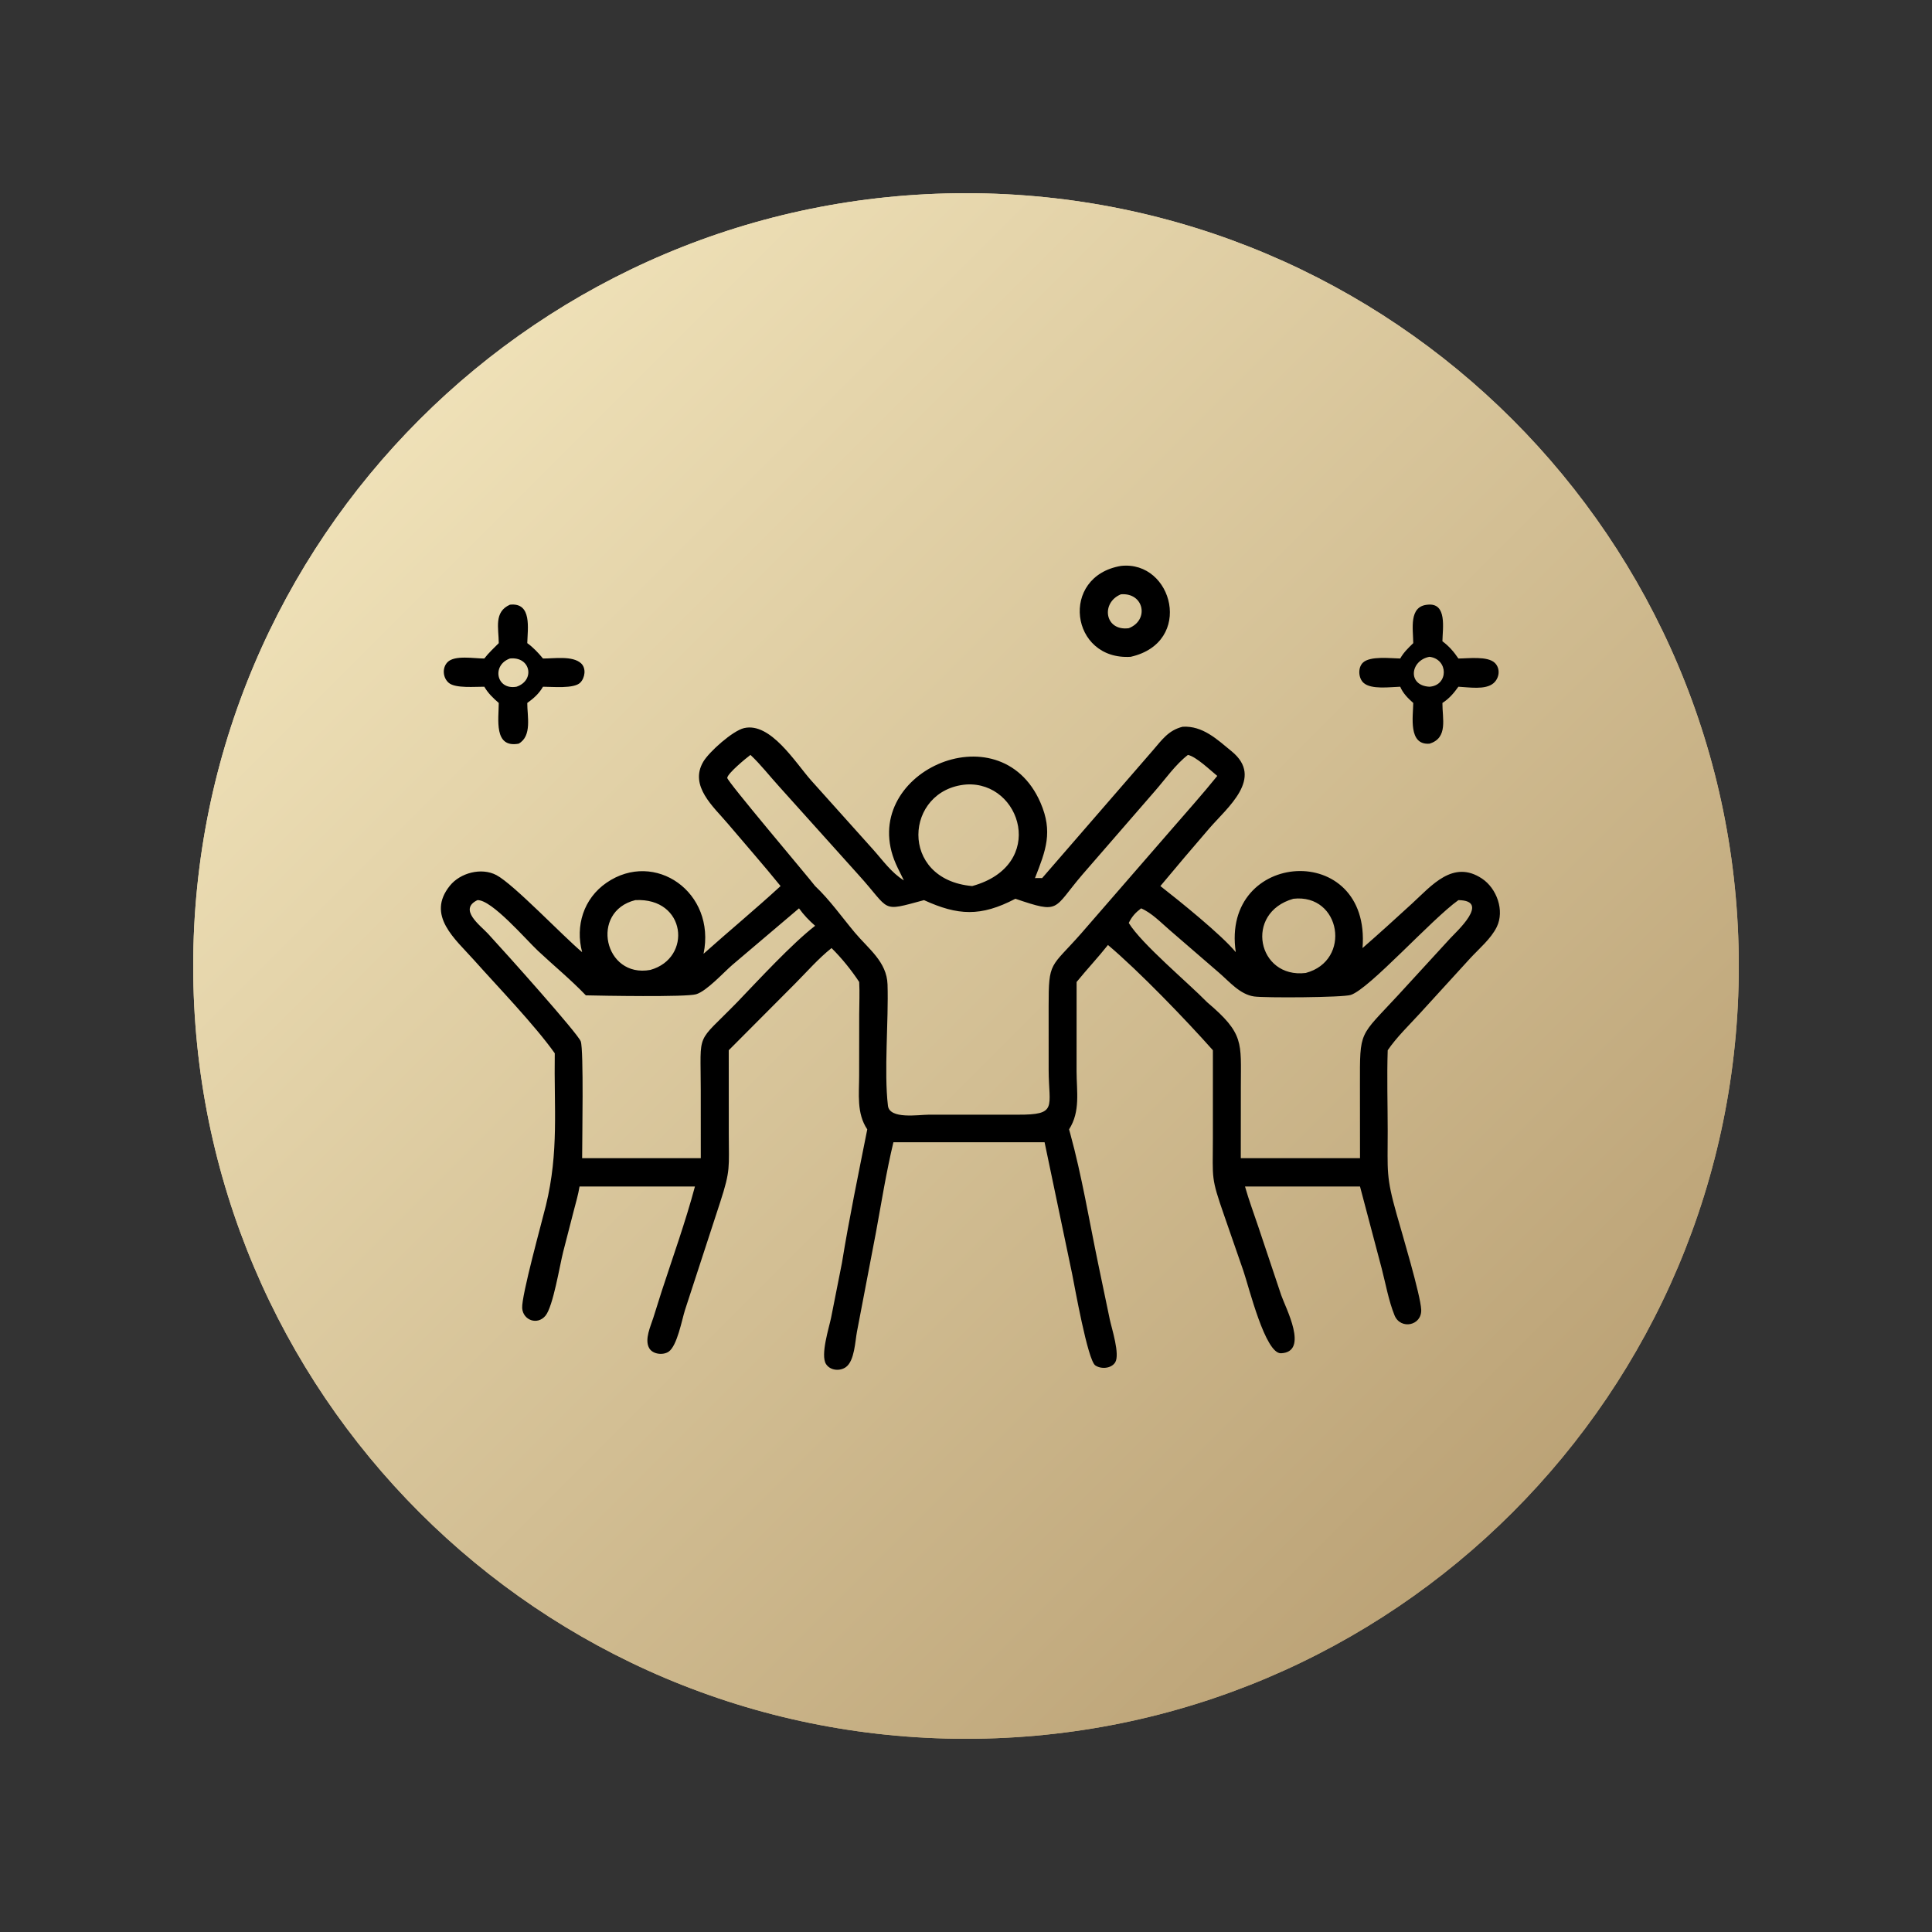
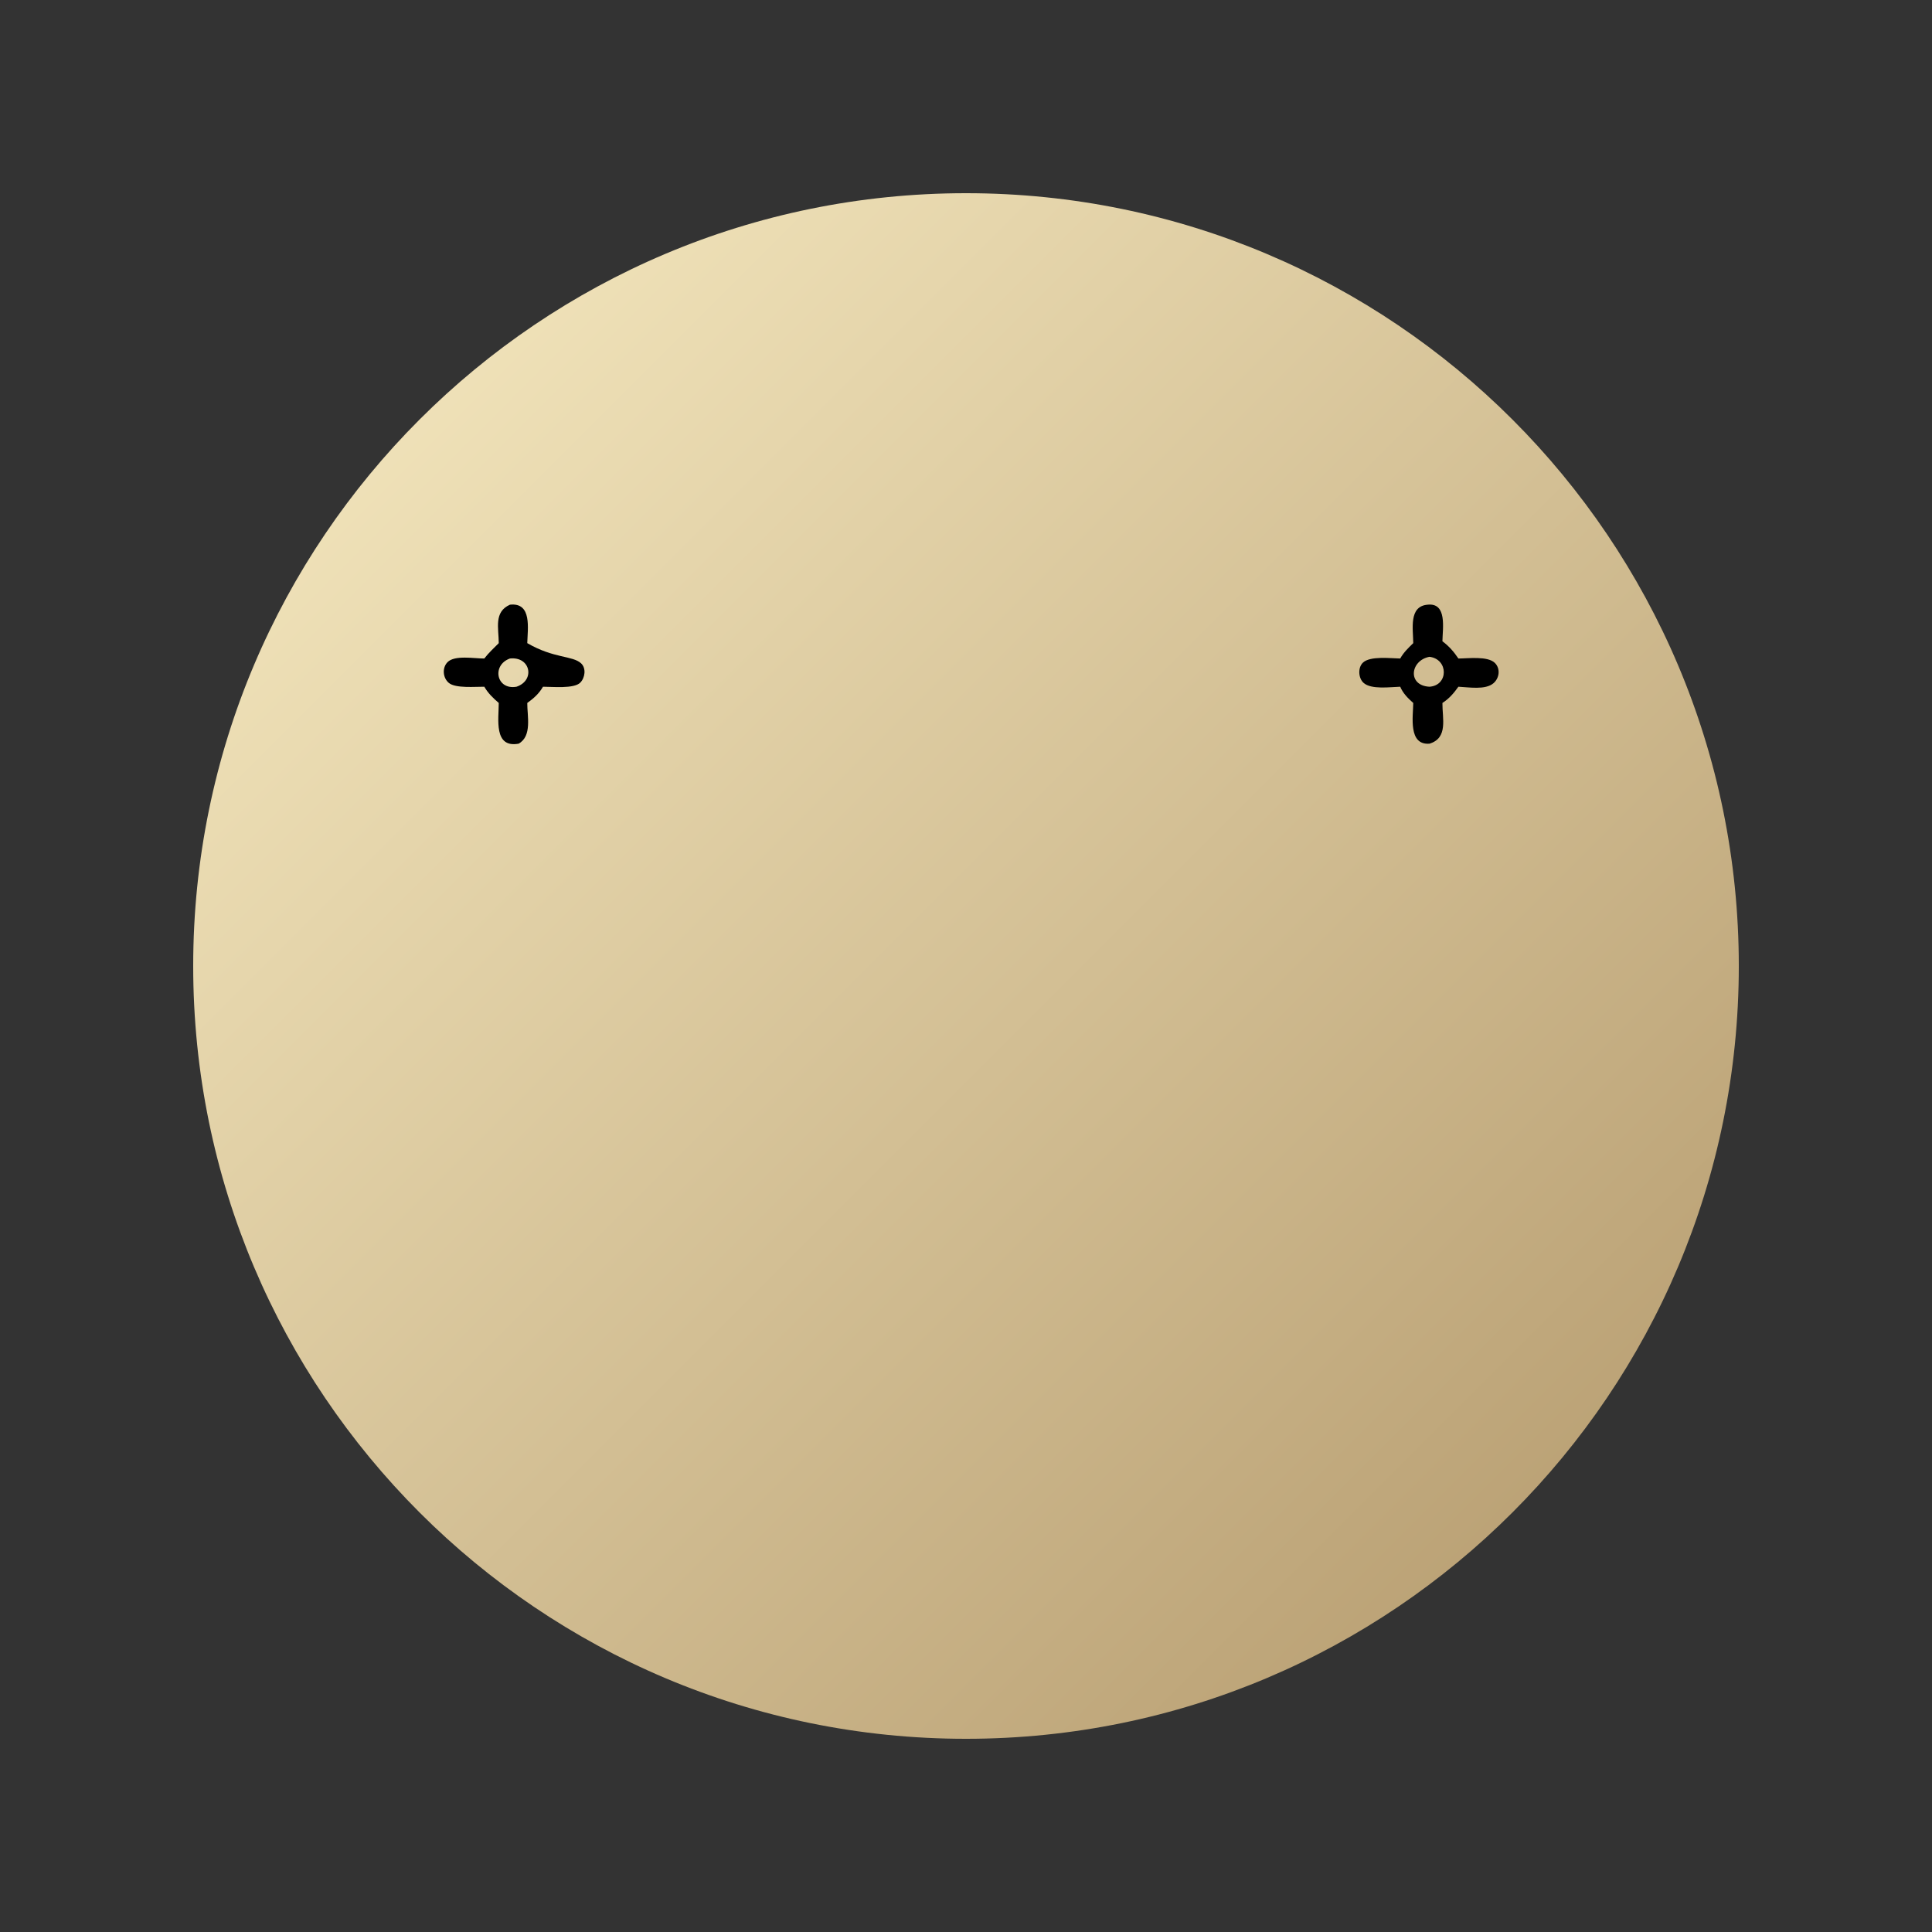
<svg xmlns="http://www.w3.org/2000/svg" width="500" viewBox="0 0 375 375" height="500" preserveAspectRatio="xMidYMid meet">
  <rect x="0" y="0" width="375" height="375" fill="#333333" stroke="none" />
  <defs>
    <clipPath id="e37ad8d084">
      <path d="M 37.5 37.5 L 337.5 37.5 L 337.5 337.5 L 37.5 337.5 Z M 37.5 37.5 " clip-rule="nonzero" />
    </clipPath>
    <clipPath id="8d11c403ba">
      <path d="M 187.5 37.5 C 104.656 37.5 37.5 104.656 37.5 187.5 C 37.5 270.344 104.656 337.5 187.5 337.5 C 270.344 337.5 337.5 270.344 337.5 187.5 C 337.5 104.656 270.344 37.5 187.5 37.5 Z M 187.5 37.5 " clip-rule="nonzero" />
    </clipPath>
    <linearGradient x1="-0" gradientTransform="matrix(1.172, 0, 0, 1.172, 37.5, 37.5)" y1="-0" x2="256" gradientUnits="userSpaceOnUse" y2="256" id="fba23c4813">
      <stop stop-opacity="1" stop-color="rgb(97.6%, 92.899%, 76.9%)" offset="0" />
      <stop stop-opacity="1" stop-color="rgb(97.488%, 92.766%, 76.759%)" offset="0.008" />
      <stop stop-opacity="1" stop-color="rgb(97.269%, 92.499%, 76.48%)" offset="0.016" />
      <stop stop-opacity="1" stop-color="rgb(97.047%, 92.233%, 76.201%)" offset="0.023" />
      <stop stop-opacity="1" stop-color="rgb(96.828%, 91.966%, 75.923%)" offset="0.031" />
      <stop stop-opacity="1" stop-color="rgb(96.608%, 91.699%, 75.644%)" offset="0.039" />
      <stop stop-opacity="1" stop-color="rgb(96.387%, 91.434%, 75.365%)" offset="0.047" />
      <stop stop-opacity="1" stop-color="rgb(96.167%, 91.167%, 75.085%)" offset="0.055" />
      <stop stop-opacity="1" stop-color="rgb(95.947%, 90.901%, 74.806%)" offset="0.062" />
      <stop stop-opacity="1" stop-color="rgb(95.726%, 90.634%, 74.529%)" offset="0.07" />
      <stop stop-opacity="1" stop-color="rgb(95.506%, 90.369%, 74.249%)" offset="0.078" />
      <stop stop-opacity="1" stop-color="rgb(95.285%, 90.102%, 73.97%)" offset="0.086" />
      <stop stop-opacity="1" stop-color="rgb(95.065%, 89.835%, 73.691%)" offset="0.094" />
      <stop stop-opacity="1" stop-color="rgb(94.846%, 89.569%, 73.412%)" offset="0.102" />
      <stop stop-opacity="1" stop-color="rgb(94.624%, 89.302%, 73.134%)" offset="0.109" />
      <stop stop-opacity="1" stop-color="rgb(94.405%, 89.037%, 72.855%)" offset="0.117" />
      <stop stop-opacity="1" stop-color="rgb(94.183%, 88.77%, 72.575%)" offset="0.125" />
      <stop stop-opacity="1" stop-color="rgb(93.964%, 88.503%, 72.296%)" offset="0.133" />
      <stop stop-opacity="1" stop-color="rgb(93.744%, 88.237%, 72.018%)" offset="0.141" />
      <stop stop-opacity="1" stop-color="rgb(93.523%, 87.97%, 71.739%)" offset="0.148" />
      <stop stop-opacity="1" stop-color="rgb(93.303%, 87.704%, 71.46%)" offset="0.156" />
      <stop stop-opacity="1" stop-color="rgb(93.083%, 87.437%, 71.181%)" offset="0.164" />
      <stop stop-opacity="1" stop-color="rgb(92.862%, 87.17%, 70.901%)" offset="0.172" />
      <stop stop-opacity="1" stop-color="rgb(92.642%, 86.905%, 70.624%)" offset="0.18" />
      <stop stop-opacity="1" stop-color="rgb(92.421%, 86.638%, 70.345%)" offset="0.188" />
      <stop stop-opacity="1" stop-color="rgb(92.201%, 86.372%, 70.065%)" offset="0.195" />
      <stop stop-opacity="1" stop-color="rgb(91.982%, 86.105%, 69.786%)" offset="0.203" />
      <stop stop-opacity="1" stop-color="rgb(91.76%, 85.838%, 69.508%)" offset="0.211" />
      <stop stop-opacity="1" stop-color="rgb(91.541%, 85.573%, 69.229%)" offset="0.219" />
      <stop stop-opacity="1" stop-color="rgb(91.321%, 85.306%, 68.95%)" offset="0.227" />
      <stop stop-opacity="1" stop-color="rgb(91.1%, 85.04%, 68.671%)" offset="0.234" />
      <stop stop-opacity="1" stop-color="rgb(90.88%, 84.773%, 68.391%)" offset="0.242" />
      <stop stop-opacity="1" stop-color="rgb(90.659%, 84.508%, 68.114%)" offset="0.25" />
      <stop stop-opacity="1" stop-color="rgb(90.439%, 84.241%, 67.834%)" offset="0.258" />
      <stop stop-opacity="1" stop-color="rgb(90.219%, 83.974%, 67.555%)" offset="0.266" />
      <stop stop-opacity="1" stop-color="rgb(89.998%, 83.708%, 67.276%)" offset="0.273" />
      <stop stop-opacity="1" stop-color="rgb(89.778%, 83.441%, 66.997%)" offset="0.281" />
      <stop stop-opacity="1" stop-color="rgb(89.557%, 83.176%, 66.719%)" offset="0.289" />
      <stop stop-opacity="1" stop-color="rgb(89.337%, 82.909%, 66.44%)" offset="0.297" />
      <stop stop-opacity="1" stop-color="rgb(89.117%, 82.642%, 66.161%)" offset="0.305" />
      <stop stop-opacity="1" stop-color="rgb(88.896%, 82.376%, 65.881%)" offset="0.312" />
      <stop stop-opacity="1" stop-color="rgb(88.676%, 82.109%, 65.604%)" offset="0.32" />
      <stop stop-opacity="1" stop-color="rgb(88.457%, 81.844%, 65.324%)" offset="0.328" />
      <stop stop-opacity="1" stop-color="rgb(88.235%, 81.577%, 65.045%)" offset="0.336" />
      <stop stop-opacity="1" stop-color="rgb(88.016%, 81.31%, 64.766%)" offset="0.344" />
      <stop stop-opacity="1" stop-color="rgb(87.794%, 81.044%, 64.487%)" offset="0.352" />
      <stop stop-opacity="1" stop-color="rgb(87.575%, 80.777%, 64.209%)" offset="0.359" />
      <stop stop-opacity="1" stop-color="rgb(87.355%, 80.511%, 63.93%)" offset="0.367" />
      <stop stop-opacity="1" stop-color="rgb(87.134%, 80.244%, 63.651%)" offset="0.375" />
      <stop stop-opacity="1" stop-color="rgb(86.914%, 79.977%, 63.371%)" offset="0.383" />
      <stop stop-opacity="1" stop-color="rgb(86.693%, 79.712%, 63.092%)" offset="0.391" />
      <stop stop-opacity="1" stop-color="rgb(86.473%, 79.445%, 62.814%)" offset="0.398" />
      <stop stop-opacity="1" stop-color="rgb(86.253%, 79.179%, 62.535%)" offset="0.406" />
      <stop stop-opacity="1" stop-color="rgb(86.032%, 78.912%, 62.256%)" offset="0.414" />
      <stop stop-opacity="1" stop-color="rgb(85.812%, 78.645%, 61.977%)" offset="0.422" />
      <stop stop-opacity="1" stop-color="rgb(85.593%, 78.38%, 61.699%)" offset="0.43" />
      <stop stop-opacity="1" stop-color="rgb(85.371%, 78.113%, 61.42%)" offset="0.438" />
      <stop stop-opacity="1" stop-color="rgb(85.152%, 77.847%, 61.14%)" offset="0.445" />
      <stop stop-opacity="1" stop-color="rgb(84.93%, 77.58%, 60.861%)" offset="0.453" />
      <stop stop-opacity="1" stop-color="rgb(84.711%, 77.315%, 60.582%)" offset="0.461" />
      <stop stop-opacity="1" stop-color="rgb(84.491%, 77.048%, 60.304%)" offset="0.469" />
      <stop stop-opacity="1" stop-color="rgb(84.27%, 76.781%, 60.025%)" offset="0.477" />
      <stop stop-opacity="1" stop-color="rgb(84.05%, 76.515%, 59.746%)" offset="0.484" />
      <stop stop-opacity="1" stop-color="rgb(83.829%, 76.248%, 59.467%)" offset="0.492" />
      <stop stop-opacity="1" stop-color="rgb(83.609%, 75.983%, 59.189%)" offset="0.5" />
      <stop stop-opacity="1" stop-color="rgb(83.389%, 75.716%, 58.91%)" offset="0.508" />
      <stop stop-opacity="1" stop-color="rgb(83.168%, 75.449%, 58.63%)" offset="0.516" />
      <stop stop-opacity="1" stop-color="rgb(82.948%, 75.183%, 58.351%)" offset="0.523" />
      <stop stop-opacity="1" stop-color="rgb(82.729%, 74.916%, 58.072%)" offset="0.531" />
      <stop stop-opacity="1" stop-color="rgb(82.507%, 74.651%, 57.794%)" offset="0.539" />
      <stop stop-opacity="1" stop-color="rgb(82.288%, 74.384%, 57.515%)" offset="0.547" />
      <stop stop-opacity="1" stop-color="rgb(82.066%, 74.117%, 57.236%)" offset="0.555" />
      <stop stop-opacity="1" stop-color="rgb(81.847%, 73.851%, 56.956%)" offset="0.562" />
      <stop stop-opacity="1" stop-color="rgb(81.627%, 73.584%, 56.677%)" offset="0.57" />
      <stop stop-opacity="1" stop-color="rgb(81.406%, 73.318%, 56.4%)" offset="0.578" />
      <stop stop-opacity="1" stop-color="rgb(81.186%, 73.051%, 56.12%)" offset="0.586" />
      <stop stop-opacity="1" stop-color="rgb(80.965%, 72.784%, 55.841%)" offset="0.594" />
      <stop stop-opacity="1" stop-color="rgb(80.745%, 72.519%, 55.562%)" offset="0.602" />
      <stop stop-opacity="1" stop-color="rgb(80.525%, 72.252%, 55.284%)" offset="0.609" />
      <stop stop-opacity="1" stop-color="rgb(80.304%, 71.986%, 55.005%)" offset="0.617" />
      <stop stop-opacity="1" stop-color="rgb(80.084%, 71.719%, 54.726%)" offset="0.625" />
      <stop stop-opacity="1" stop-color="rgb(79.865%, 71.452%, 54.446%)" offset="0.633" />
      <stop stop-opacity="1" stop-color="rgb(79.643%, 71.187%, 54.167%)" offset="0.641" />
      <stop stop-opacity="1" stop-color="rgb(79.424%, 70.92%, 53.889%)" offset="0.648" />
      <stop stop-opacity="1" stop-color="rgb(79.202%, 70.654%, 53.61%)" offset="0.656" />
      <stop stop-opacity="1" stop-color="rgb(78.983%, 70.387%, 53.331%)" offset="0.664" />
      <stop stop-opacity="1" stop-color="rgb(78.763%, 70.122%, 53.052%)" offset="0.672" />
      <stop stop-opacity="1" stop-color="rgb(78.542%, 69.855%, 52.773%)" offset="0.68" />
      <stop stop-opacity="1" stop-color="rgb(78.322%, 69.588%, 52.495%)" offset="0.688" />
      <stop stop-opacity="1" stop-color="rgb(78.101%, 69.322%, 52.216%)" offset="0.695" />
      <stop stop-opacity="1" stop-color="rgb(77.881%, 69.055%, 51.936%)" offset="0.703" />
      <stop stop-opacity="1" stop-color="rgb(77.661%, 68.79%, 51.657%)" offset="0.711" />
      <stop stop-opacity="1" stop-color="rgb(77.44%, 68.523%, 51.379%)" offset="0.719" />
      <stop stop-opacity="1" stop-color="rgb(77.22%, 68.256%, 51.1%)" offset="0.727" />
      <stop stop-opacity="1" stop-color="rgb(77%, 67.99%, 50.821%)" offset="0.734" />
      <stop stop-opacity="1" stop-color="rgb(76.779%, 67.723%, 50.542%)" offset="0.742" />
      <stop stop-opacity="1" stop-color="rgb(76.559%, 67.458%, 50.262%)" offset="0.75" />
      <stop stop-opacity="1" stop-color="rgb(76.338%, 67.191%, 49.985%)" offset="0.758" />
      <stop stop-opacity="1" stop-color="rgb(76.118%, 66.924%, 49.706%)" offset="0.766" />
      <stop stop-opacity="1" stop-color="rgb(75.899%, 66.658%, 49.426%)" offset="0.773" />
      <stop stop-opacity="1" stop-color="rgb(75.677%, 66.391%, 49.147%)" offset="0.781" />
      <stop stop-opacity="1" stop-color="rgb(75.458%, 66.125%, 48.869%)" offset="0.789" />
      <stop stop-opacity="1" stop-color="rgb(75.237%, 65.858%, 48.59%)" offset="0.797" />
      <stop stop-opacity="1" stop-color="rgb(75.017%, 65.591%, 48.311%)" offset="0.805" />
      <stop stop-opacity="1" stop-color="rgb(74.797%, 65.326%, 48.032%)" offset="0.812" />
      <stop stop-opacity="1" stop-color="rgb(74.576%, 65.059%, 47.752%)" offset="0.82" />
      <stop stop-opacity="1" stop-color="rgb(74.356%, 64.793%, 47.475%)" offset="0.828" />
      <stop stop-opacity="1" stop-color="rgb(74.136%, 64.526%, 47.195%)" offset="0.836" />
      <stop stop-opacity="1" stop-color="rgb(73.915%, 64.261%, 46.916%)" offset="0.844" />
      <stop stop-opacity="1" stop-color="rgb(73.695%, 63.994%, 46.637%)" offset="0.852" />
      <stop stop-opacity="1" stop-color="rgb(73.474%, 63.727%, 46.358%)" offset="0.859" />
      <stop stop-opacity="1" stop-color="rgb(73.254%, 63.461%, 46.08%)" offset="0.867" />
      <stop stop-opacity="1" stop-color="rgb(73.035%, 63.194%, 45.801%)" offset="0.875" />
      <stop stop-opacity="1" stop-color="rgb(72.813%, 62.929%, 45.522%)" offset="0.883" />
      <stop stop-opacity="1" stop-color="rgb(72.594%, 62.662%, 45.242%)" offset="0.891" />
      <stop stop-opacity="1" stop-color="rgb(72.372%, 62.395%, 44.965%)" offset="0.898" />
      <stop stop-opacity="1" stop-color="rgb(72.153%, 62.129%, 44.685%)" offset="0.906" />
      <stop stop-opacity="1" stop-color="rgb(71.933%, 61.862%, 44.406%)" offset="0.914" />
      <stop stop-opacity="1" stop-color="rgb(71.712%, 61.597%, 44.127%)" offset="0.922" />
      <stop stop-opacity="1" stop-color="rgb(71.492%, 61.33%, 43.848%)" offset="0.93" />
      <stop stop-opacity="1" stop-color="rgb(71.272%, 61.063%, 43.57%)" offset="0.938" />
      <stop stop-opacity="1" stop-color="rgb(71.051%, 60.797%, 43.291%)" offset="0.945" />
      <stop stop-opacity="1" stop-color="rgb(70.831%, 60.53%, 43.011%)" offset="0.953" />
      <stop stop-opacity="1" stop-color="rgb(70.61%, 60.265%, 42.732%)" offset="0.961" />
      <stop stop-opacity="1" stop-color="rgb(70.39%, 59.998%, 42.453%)" offset="0.969" />
      <stop stop-opacity="1" stop-color="rgb(70.171%, 59.731%, 42.175%)" offset="0.977" />
      <stop stop-opacity="1" stop-color="rgb(69.949%, 59.465%, 41.896%)" offset="0.984" />
      <stop stop-opacity="1" stop-color="rgb(69.73%, 59.198%, 41.617%)" offset="0.992" />
      <stop stop-opacity="1" stop-color="rgb(69.508%, 58.932%, 41.338%)" offset="1" />
    </linearGradient>
    <linearGradient x1="-0" gradientTransform="matrix(6.25, 0, 0, 6.25, 0, 0)" y1="-0" x2="64" gradientUnits="userSpaceOnUse" y2="64" id="0e5a384309">
      <stop stop-opacity="1" stop-color="rgb(97.6%, 92.899%, 76.9%)" offset="0" />
      <stop stop-opacity="1" stop-color="rgb(97.488%, 92.766%, 76.759%)" offset="0.008" />
      <stop stop-opacity="1" stop-color="rgb(97.269%, 92.499%, 76.48%)" offset="0.016" />
      <stop stop-opacity="1" stop-color="rgb(97.047%, 92.233%, 76.201%)" offset="0.023" />
      <stop stop-opacity="1" stop-color="rgb(96.828%, 91.966%, 75.923%)" offset="0.031" />
      <stop stop-opacity="1" stop-color="rgb(96.608%, 91.699%, 75.644%)" offset="0.039" />
      <stop stop-opacity="1" stop-color="rgb(96.387%, 91.434%, 75.365%)" offset="0.047" />
      <stop stop-opacity="1" stop-color="rgb(96.167%, 91.167%, 75.085%)" offset="0.055" />
      <stop stop-opacity="1" stop-color="rgb(95.947%, 90.901%, 74.806%)" offset="0.062" />
      <stop stop-opacity="1" stop-color="rgb(95.726%, 90.634%, 74.529%)" offset="0.07" />
      <stop stop-opacity="1" stop-color="rgb(95.506%, 90.369%, 74.249%)" offset="0.078" />
      <stop stop-opacity="1" stop-color="rgb(95.285%, 90.102%, 73.97%)" offset="0.086" />
      <stop stop-opacity="1" stop-color="rgb(95.065%, 89.835%, 73.691%)" offset="0.094" />
      <stop stop-opacity="1" stop-color="rgb(94.846%, 89.569%, 73.412%)" offset="0.102" />
      <stop stop-opacity="1" stop-color="rgb(94.624%, 89.302%, 73.134%)" offset="0.109" />
      <stop stop-opacity="1" stop-color="rgb(94.405%, 89.037%, 72.855%)" offset="0.117" />
      <stop stop-opacity="1" stop-color="rgb(94.183%, 88.77%, 72.575%)" offset="0.125" />
      <stop stop-opacity="1" stop-color="rgb(93.964%, 88.503%, 72.296%)" offset="0.133" />
      <stop stop-opacity="1" stop-color="rgb(93.744%, 88.237%, 72.018%)" offset="0.141" />
      <stop stop-opacity="1" stop-color="rgb(93.523%, 87.97%, 71.739%)" offset="0.148" />
      <stop stop-opacity="1" stop-color="rgb(93.303%, 87.704%, 71.46%)" offset="0.156" />
      <stop stop-opacity="1" stop-color="rgb(93.083%, 87.437%, 71.181%)" offset="0.164" />
      <stop stop-opacity="1" stop-color="rgb(92.862%, 87.17%, 70.901%)" offset="0.172" />
      <stop stop-opacity="1" stop-color="rgb(92.642%, 86.905%, 70.624%)" offset="0.18" />
      <stop stop-opacity="1" stop-color="rgb(92.421%, 86.638%, 70.345%)" offset="0.188" />
      <stop stop-opacity="1" stop-color="rgb(92.201%, 86.372%, 70.065%)" offset="0.195" />
      <stop stop-opacity="1" stop-color="rgb(91.982%, 86.105%, 69.786%)" offset="0.203" />
      <stop stop-opacity="1" stop-color="rgb(91.76%, 85.838%, 69.508%)" offset="0.211" />
      <stop stop-opacity="1" stop-color="rgb(91.541%, 85.573%, 69.229%)" offset="0.219" />
      <stop stop-opacity="1" stop-color="rgb(91.321%, 85.306%, 68.95%)" offset="0.227" />
      <stop stop-opacity="1" stop-color="rgb(91.1%, 85.04%, 68.671%)" offset="0.234" />
      <stop stop-opacity="1" stop-color="rgb(90.88%, 84.773%, 68.391%)" offset="0.242" />
      <stop stop-opacity="1" stop-color="rgb(90.659%, 84.508%, 68.114%)" offset="0.25" />
      <stop stop-opacity="1" stop-color="rgb(90.439%, 84.241%, 67.834%)" offset="0.258" />
      <stop stop-opacity="1" stop-color="rgb(90.219%, 83.974%, 67.555%)" offset="0.266" />
      <stop stop-opacity="1" stop-color="rgb(89.998%, 83.708%, 67.276%)" offset="0.273" />
      <stop stop-opacity="1" stop-color="rgb(89.778%, 83.441%, 66.997%)" offset="0.281" />
      <stop stop-opacity="1" stop-color="rgb(89.557%, 83.176%, 66.719%)" offset="0.289" />
      <stop stop-opacity="1" stop-color="rgb(89.337%, 82.909%, 66.44%)" offset="0.297" />
      <stop stop-opacity="1" stop-color="rgb(89.117%, 82.642%, 66.161%)" offset="0.305" />
      <stop stop-opacity="1" stop-color="rgb(88.896%, 82.376%, 65.881%)" offset="0.312" />
      <stop stop-opacity="1" stop-color="rgb(88.676%, 82.109%, 65.604%)" offset="0.32" />
      <stop stop-opacity="1" stop-color="rgb(88.457%, 81.844%, 65.324%)" offset="0.328" />
      <stop stop-opacity="1" stop-color="rgb(88.235%, 81.577%, 65.045%)" offset="0.336" />
      <stop stop-opacity="1" stop-color="rgb(88.016%, 81.31%, 64.766%)" offset="0.344" />
      <stop stop-opacity="1" stop-color="rgb(87.794%, 81.044%, 64.487%)" offset="0.352" />
      <stop stop-opacity="1" stop-color="rgb(87.575%, 80.777%, 64.209%)" offset="0.359" />
      <stop stop-opacity="1" stop-color="rgb(87.355%, 80.511%, 63.93%)" offset="0.367" />
      <stop stop-opacity="1" stop-color="rgb(87.134%, 80.244%, 63.651%)" offset="0.375" />
      <stop stop-opacity="1" stop-color="rgb(86.914%, 79.977%, 63.371%)" offset="0.383" />
      <stop stop-opacity="1" stop-color="rgb(86.693%, 79.712%, 63.092%)" offset="0.391" />
      <stop stop-opacity="1" stop-color="rgb(86.473%, 79.445%, 62.814%)" offset="0.398" />
      <stop stop-opacity="1" stop-color="rgb(86.253%, 79.179%, 62.535%)" offset="0.406" />
      <stop stop-opacity="1" stop-color="rgb(86.032%, 78.912%, 62.256%)" offset="0.414" />
      <stop stop-opacity="1" stop-color="rgb(85.812%, 78.645%, 61.977%)" offset="0.422" />
      <stop stop-opacity="1" stop-color="rgb(85.593%, 78.38%, 61.699%)" offset="0.43" />
      <stop stop-opacity="1" stop-color="rgb(85.371%, 78.113%, 61.42%)" offset="0.438" />
      <stop stop-opacity="1" stop-color="rgb(85.152%, 77.847%, 61.14%)" offset="0.445" />
      <stop stop-opacity="1" stop-color="rgb(84.93%, 77.58%, 60.861%)" offset="0.453" />
      <stop stop-opacity="1" stop-color="rgb(84.711%, 77.315%, 60.582%)" offset="0.461" />
      <stop stop-opacity="1" stop-color="rgb(84.491%, 77.048%, 60.304%)" offset="0.469" />
      <stop stop-opacity="1" stop-color="rgb(84.27%, 76.781%, 60.025%)" offset="0.477" />
      <stop stop-opacity="1" stop-color="rgb(84.05%, 76.515%, 59.746%)" offset="0.484" />
      <stop stop-opacity="1" stop-color="rgb(83.829%, 76.248%, 59.467%)" offset="0.492" />
      <stop stop-opacity="1" stop-color="rgb(83.609%, 75.983%, 59.189%)" offset="0.5" />
      <stop stop-opacity="1" stop-color="rgb(83.389%, 75.716%, 58.91%)" offset="0.508" />
      <stop stop-opacity="1" stop-color="rgb(83.168%, 75.449%, 58.63%)" offset="0.516" />
      <stop stop-opacity="1" stop-color="rgb(82.948%, 75.183%, 58.351%)" offset="0.523" />
      <stop stop-opacity="1" stop-color="rgb(82.729%, 74.916%, 58.072%)" offset="0.531" />
      <stop stop-opacity="1" stop-color="rgb(82.507%, 74.651%, 57.794%)" offset="0.539" />
      <stop stop-opacity="1" stop-color="rgb(82.288%, 74.384%, 57.515%)" offset="0.547" />
      <stop stop-opacity="1" stop-color="rgb(82.066%, 74.117%, 57.236%)" offset="0.555" />
      <stop stop-opacity="1" stop-color="rgb(81.847%, 73.851%, 56.956%)" offset="0.562" />
      <stop stop-opacity="1" stop-color="rgb(81.627%, 73.584%, 56.677%)" offset="0.57" />
      <stop stop-opacity="1" stop-color="rgb(81.406%, 73.318%, 56.4%)" offset="0.578" />
      <stop stop-opacity="1" stop-color="rgb(81.186%, 73.051%, 56.12%)" offset="0.586" />
      <stop stop-opacity="1" stop-color="rgb(80.965%, 72.784%, 55.841%)" offset="0.594" />
      <stop stop-opacity="1" stop-color="rgb(80.745%, 72.519%, 55.562%)" offset="0.602" />
      <stop stop-opacity="1" stop-color="rgb(80.525%, 72.252%, 55.284%)" offset="0.609" />
      <stop stop-opacity="1" stop-color="rgb(80.304%, 71.986%, 55.005%)" offset="0.617" />
      <stop stop-opacity="1" stop-color="rgb(80.084%, 71.719%, 54.726%)" offset="0.625" />
      <stop stop-opacity="1" stop-color="rgb(79.865%, 71.452%, 54.446%)" offset="0.633" />
      <stop stop-opacity="1" stop-color="rgb(79.643%, 71.187%, 54.167%)" offset="0.641" />
      <stop stop-opacity="1" stop-color="rgb(79.424%, 70.92%, 53.889%)" offset="0.648" />
      <stop stop-opacity="1" stop-color="rgb(79.202%, 70.654%, 53.61%)" offset="0.656" />
      <stop stop-opacity="1" stop-color="rgb(78.983%, 70.387%, 53.331%)" offset="0.664" />
      <stop stop-opacity="1" stop-color="rgb(78.763%, 70.122%, 53.052%)" offset="0.672" />
      <stop stop-opacity="1" stop-color="rgb(78.542%, 69.855%, 52.773%)" offset="0.68" />
      <stop stop-opacity="1" stop-color="rgb(78.322%, 69.588%, 52.495%)" offset="0.688" />
      <stop stop-opacity="1" stop-color="rgb(78.101%, 69.322%, 52.216%)" offset="0.695" />
      <stop stop-opacity="1" stop-color="rgb(77.881%, 69.055%, 51.936%)" offset="0.703" />
      <stop stop-opacity="1" stop-color="rgb(77.661%, 68.79%, 51.657%)" offset="0.711" />
      <stop stop-opacity="1" stop-color="rgb(77.44%, 68.523%, 51.379%)" offset="0.719" />
      <stop stop-opacity="1" stop-color="rgb(77.22%, 68.256%, 51.1%)" offset="0.727" />
      <stop stop-opacity="1" stop-color="rgb(77%, 67.99%, 50.821%)" offset="0.734" />
      <stop stop-opacity="1" stop-color="rgb(76.779%, 67.723%, 50.542%)" offset="0.742" />
      <stop stop-opacity="1" stop-color="rgb(76.559%, 67.458%, 50.262%)" offset="0.75" />
      <stop stop-opacity="1" stop-color="rgb(76.338%, 67.191%, 49.985%)" offset="0.758" />
      <stop stop-opacity="1" stop-color="rgb(76.118%, 66.924%, 49.706%)" offset="0.766" />
      <stop stop-opacity="1" stop-color="rgb(75.899%, 66.658%, 49.426%)" offset="0.773" />
      <stop stop-opacity="1" stop-color="rgb(75.677%, 66.391%, 49.147%)" offset="0.781" />
      <stop stop-opacity="1" stop-color="rgb(75.458%, 66.125%, 48.869%)" offset="0.789" />
      <stop stop-opacity="1" stop-color="rgb(75.237%, 65.858%, 48.59%)" offset="0.797" />
      <stop stop-opacity="1" stop-color="rgb(75.017%, 65.591%, 48.311%)" offset="0.805" />
      <stop stop-opacity="1" stop-color="rgb(74.797%, 65.326%, 48.032%)" offset="0.812" />
      <stop stop-opacity="1" stop-color="rgb(74.576%, 65.059%, 47.752%)" offset="0.82" />
      <stop stop-opacity="1" stop-color="rgb(74.356%, 64.793%, 47.475%)" offset="0.828" />
      <stop stop-opacity="1" stop-color="rgb(74.136%, 64.526%, 47.195%)" offset="0.836" />
      <stop stop-opacity="1" stop-color="rgb(73.915%, 64.261%, 46.916%)" offset="0.844" />
      <stop stop-opacity="1" stop-color="rgb(73.695%, 63.994%, 46.637%)" offset="0.852" />
      <stop stop-opacity="1" stop-color="rgb(73.474%, 63.727%, 46.358%)" offset="0.859" />
      <stop stop-opacity="1" stop-color="rgb(73.254%, 63.461%, 46.08%)" offset="0.867" />
      <stop stop-opacity="1" stop-color="rgb(73.035%, 63.194%, 45.801%)" offset="0.875" />
      <stop stop-opacity="1" stop-color="rgb(72.813%, 62.929%, 45.522%)" offset="0.883" />
      <stop stop-opacity="1" stop-color="rgb(72.594%, 62.662%, 45.242%)" offset="0.891" />
      <stop stop-opacity="1" stop-color="rgb(72.372%, 62.395%, 44.965%)" offset="0.898" />
      <stop stop-opacity="1" stop-color="rgb(72.153%, 62.129%, 44.685%)" offset="0.906" />
      <stop stop-opacity="1" stop-color="rgb(71.933%, 61.862%, 44.406%)" offset="0.914" />
      <stop stop-opacity="1" stop-color="rgb(71.712%, 61.597%, 44.127%)" offset="0.922" />
      <stop stop-opacity="1" stop-color="rgb(71.492%, 61.33%, 43.848%)" offset="0.93" />
      <stop stop-opacity="1" stop-color="rgb(71.272%, 61.063%, 43.57%)" offset="0.938" />
      <stop stop-opacity="1" stop-color="rgb(71.051%, 60.797%, 43.291%)" offset="0.945" />
      <stop stop-opacity="1" stop-color="rgb(70.831%, 60.53%, 43.011%)" offset="0.953" />
      <stop stop-opacity="1" stop-color="rgb(70.61%, 60.265%, 42.732%)" offset="0.961" />
      <stop stop-opacity="1" stop-color="rgb(70.39%, 59.998%, 42.453%)" offset="0.969" />
      <stop stop-opacity="1" stop-color="rgb(70.171%, 59.731%, 42.175%)" offset="0.977" />
      <stop stop-opacity="1" stop-color="rgb(69.949%, 59.465%, 41.896%)" offset="0.984" />
      <stop stop-opacity="1" stop-color="rgb(69.73%, 59.198%, 41.617%)" offset="0.992" />
      <stop stop-opacity="1" stop-color="rgb(69.508%, 58.932%, 41.338%)" offset="1" />
    </linearGradient>
  </defs>
  <g clip-path="url(#e37ad8d084)">
    <g clip-path="url(#8d11c403ba)">
      <path fill="url(#fba23c4813)" d="M 37.5 37.5 L 37.5 337.5 L 337.5 337.5 L 337.5 37.5 Z M 37.5 37.5 " fill-rule="nonzero" />
-       <path stroke-linecap="butt" transform="matrix(0.75, 0, 0, 0.75, 37.5, 37.5)" fill="none" stroke-linejoin="miter" d="M 200 0 C 89.542 0 -0 89.542 -0 200 C -0 310.458 89.542 400 200 400 C 310.458 400 400 310.458 400 200 C 400 89.542 310.458 0 200 0 Z M 200 0 " stroke="url(#0e5a384309)" stroke-width="10" stroke-miterlimit="4" />
    </g>
  </g>
-   <path fill="#000000" d="M 219.473 127.484 C 207.742 128.23 205.613 111.871 217.578 109.844 C 227.672 108.734 231.785 124.695 219.473 127.484 Z M 217.578 115.352 C 213.633 116.953 214.398 122.547 219.09 121.934 C 223.098 120.387 222.082 115.008 217.578 115.352 Z M 217.578 115.352 " fill-opacity="1" fill-rule="nonzero" />
  <path fill="#000000" d="M 274.312 124.832 C 274.293 122.109 273.398 117.672 277.094 117.371 C 280.949 116.949 280 122.039 279.973 124.473 C 281.262 125.426 282.18 126.496 283.074 127.816 C 284.988 127.812 288.738 127.301 290.145 128.668 C 291.273 129.766 291.039 131.609 289.895 132.602 C 288.316 133.973 285.055 133.379 283.074 133.293 C 282.172 134.551 281.289 135.598 279.973 136.445 C 279.941 139.461 281.125 143.242 277.457 144.348 C 273.305 144.664 274.281 139.051 274.312 136.445 C 273.285 135.539 272.316 134.57 271.781 133.293 C 269.855 133.344 266.168 133.887 264.672 132.547 C 263.656 131.641 263.531 129.609 264.523 128.637 C 265.922 127.266 269.965 127.793 271.781 127.816 C 272.441 126.633 273.348 125.77 274.312 124.832 Z M 277.457 127.484 C 273.719 128.184 273.125 133.07 277.457 133.293 C 281.18 133.051 281.16 127.934 277.457 127.484 Z M 277.457 127.484 " fill-opacity="1" fill-rule="nonzero" />
-   <path fill="#000000" d="M 96.809 124.832 C 96.797 121.93 95.82 118.777 98.977 117.371 C 103.309 116.887 102.41 122.043 102.344 124.832 C 103.5 125.664 104.488 126.719 105.395 127.816 C 107.496 127.836 111.125 127.223 112.789 128.754 C 113.82 129.707 113.555 131.562 112.633 132.496 C 111.418 133.73 107.172 133.289 105.395 133.293 C 104.605 134.652 103.602 135.539 102.344 136.445 C 102.324 138.957 103.316 142.879 100.664 144.348 C 95.785 145.238 96.805 139.527 96.809 136.445 C 95.691 135.473 94.75 134.582 94.004 133.293 C 92.246 133.277 88.426 133.641 87.121 132.555 C 85.953 131.582 85.781 129.648 86.855 128.535 C 88.242 127.098 92.105 127.832 94.004 127.816 C 94.824 126.738 95.855 125.797 96.809 124.832 Z M 98.977 127.816 C 95.402 129.086 96.316 133.988 100.258 133.293 C 103.926 132.047 102.973 127.383 98.977 127.816 Z M 98.977 127.816 " fill-opacity="1" fill-rule="nonzero" />
-   <path fill="#000000" d="M 202.277 170.438 L 223.789 145.625 C 225.555 143.574 226.809 141.738 229.555 141.059 C 233.445 140.84 236.207 143.488 239.07 145.836 C 245.406 151.02 238.242 156.719 234.719 160.793 C 231.52 164.492 228.367 168.227 225.23 171.984 C 229.012 174.934 237.105 181.461 239.863 184.816 C 236.906 164.914 266.16 163.031 264.465 184.02 C 267.703 181.199 270.883 178.301 274.051 175.402 C 277.867 171.906 282.039 166.785 287.668 170.543 C 290.512 172.441 292.078 176.73 290.52 179.922 C 289.398 182.215 287.082 184.141 285.363 186.004 L 275.562 196.742 C 273.473 199.023 271.102 201.297 269.355 203.852 C 269.18 209.043 269.348 214.293 269.352 219.496 C 269.352 227.359 269 228.305 271.098 235.719 C 272.148 239.426 275.719 251.348 275.855 254.191 C 276.004 257.332 271.832 258.152 270.676 255.301 C 269.535 252.48 268.957 249.18 268.191 246.23 L 263.977 230.301 L 241.656 230.301 C 242.398 232.938 243.367 235.504 244.234 238.102 L 248.684 251.398 C 249.516 253.832 254.141 262.422 248.652 262.668 C 245.59 262.805 242.434 249.867 241.34 246.672 L 237.625 235.961 C 234.996 228.41 235.41 228.91 235.418 221.082 L 235.422 203.852 C 230.277 198.051 221.047 188.465 215.055 183.422 C 213.102 185.883 210.949 188.168 208.969 190.602 L 208.961 207.91 C 208.965 211.875 209.742 215.707 207.504 219.211 L 207.723 219.992 C 209.992 228.27 211.402 236.855 213.148 245.262 L 215.414 256.129 C 215.777 257.832 217.422 262.898 216.457 264.438 C 215.695 265.656 213.707 265.789 212.594 265.023 C 211.113 264.008 208.559 249.52 208.109 247.309 L 202.754 221.711 L 173.41 221.711 C 172.031 227.469 171.086 233.395 170.02 239.215 L 166.332 258.504 C 165.98 260.348 165.867 264.109 164.211 265.336 C 163.039 266.199 161.141 266.039 160.328 264.758 C 159.211 262.996 160.918 257.711 161.312 255.781 L 163.414 245.164 C 164.82 236.496 166.625 227.824 168.336 219.211 C 166.234 216.078 166.758 212.344 166.758 208.762 L 166.77 196.887 C 166.777 194.793 166.883 192.691 166.77 190.602 C 165.281 188.328 163.34 185.93 161.402 184.02 C 158.871 186.027 156.625 188.609 154.344 190.906 L 141.449 203.852 L 141.457 220.07 C 141.461 226.664 141.832 227.07 139.789 233.34 L 132.957 254.273 C 132.363 256.145 131.438 261.234 129.785 262.359 C 128.703 263.094 126.691 262.879 126.008 261.672 C 125.051 259.984 126.297 257.41 126.816 255.754 L 128.418 250.676 C 130.613 243.938 133.059 237.148 134.887 230.301 L 112.488 230.301 C 112.238 231.883 111.762 233.457 111.367 235.008 L 109.32 242.953 C 108.645 245.574 107.371 253.582 105.871 255.387 C 104.301 257.277 101.516 256.25 101.355 253.906 C 101.191 251.535 105.207 237.066 105.957 233.992 C 108.512 223.504 107.512 215.051 107.68 204.441 C 103.762 198.926 96.586 191.496 91.988 186.332 C 88.387 182.289 82.656 177.688 87.328 171.906 C 89.336 169.418 93.445 168.324 96.348 169.855 C 99.711 171.629 109.289 181.734 112.992 184.816 C 111.637 179.73 113.262 174.41 117.73 171.336 C 127.098 164.898 139.023 173.191 136.559 185.129 C 141.508 180.711 146.625 176.477 151.508 171.984 C 148.191 167.883 144.684 163.91 141.281 159.883 C 138.516 156.609 133.73 152.57 136.504 147.855 C 137.648 145.91 142.223 141.836 144.422 141.324 C 149.574 140.129 154.41 148.07 157.461 151.5 L 169.438 164.855 C 171.32 166.949 173.008 169.387 175.441 170.883 C 174.941 169.812 174.367 168.777 173.891 167.691 C 166.219 150.219 194.016 137.492 201.957 155.797 C 204.422 161.473 202.988 165.082 200.887 170.438 C 201.348 170.414 201.816 170.434 202.277 170.438 Z M 230.578 146.527 C 228.148 148.398 226.195 151.23 224.176 153.535 L 210.137 169.707 C 204.289 176.52 205.934 177.449 197.086 174.449 C 190.336 177.973 185.93 177.711 179.348 174.715 C 170.77 177.031 173.004 176.816 166.613 169.781 L 151.281 152.719 C 149.434 150.699 147.656 148.391 145.664 146.527 C 144.801 147.164 141.273 150.074 141.156 150.977 C 141.078 151.586 156.754 170.07 158.215 171.984 C 161.051 174.656 163.426 178.035 165.934 181.027 C 168.578 184.18 172.129 186.684 172.27 191.09 C 172.492 198.211 171.559 207.934 172.348 214.617 C 172.664 217.297 178.301 216.367 180.184 216.363 L 197.52 216.359 C 205.355 216.395 203.57 214.941 203.543 207.75 L 203.539 195.367 C 203.527 186.461 203.895 187.941 209.848 181.188 L 227.398 160.98 C 230.367 157.547 233.426 154.141 236.273 150.605 C 234.895 149.488 232.191 146.871 230.578 146.527 Z M 187.547 152.27 C 175.562 153.258 174.379 170.73 188.703 171.984 C 203.297 167.965 198.238 151.598 187.547 152.27 Z M 251.047 174.449 C 241.418 177.172 244.086 189.984 253.441 188.852 C 262.426 186.473 260.266 173.422 251.047 174.449 Z M 92.668 174.715 C 88.934 176.516 93.203 179.594 94.727 181.238 C 98.312 185.117 112.16 200.602 112.723 202.129 C 113.32 203.75 112.992 221.387 112.992 224.805 L 136.023 224.805 L 136.016 211.516 C 136.016 199.848 134.957 202.867 143.078 194.539 C 147.195 190.25 153.688 183.203 158.215 179.695 C 157.023 178.648 156.012 177.598 155.086 176.309 L 142.145 187.289 C 140.473 188.723 137.184 192.367 135.117 192.984 C 133.16 193.566 116.656 193.27 113.711 193.195 C 110.789 190.137 107.512 187.457 104.43 184.566 C 102.074 182.359 95.434 174.602 92.668 174.715 Z M 123.305 174.715 C 114.441 176.918 117.262 189.918 126.238 188.258 C 134.414 185.969 133.203 174.18 123.305 174.715 Z M 283.074 174.715 C 277.852 178.434 265.82 191.926 262.188 193.113 C 260.633 193.625 245.48 193.711 243.422 193.414 C 240.652 193.016 238.617 190.523 236.602 188.797 L 226.977 180.48 C 225.312 179.043 223.523 177.176 221.488 176.309 C 220.383 177.152 219.715 177.879 219.09 179.145 C 221.602 183.242 230.629 190.762 234.309 194.539 C 241.535 200.652 240.852 202.348 240.848 210.77 L 240.836 224.805 L 263.977 224.805 L 263.965 210.652 C 263.957 199.828 263.781 201.387 271.406 193.125 L 281.488 182.133 C 282.602 180.91 289.418 174.793 283.074 174.715 Z M 283.074 174.715 " fill-opacity="1" fill-rule="nonzero" />
+   <path fill="#000000" d="M 96.809 124.832 C 96.797 121.93 95.82 118.777 98.977 117.371 C 103.309 116.887 102.41 122.043 102.344 124.832 C 107.496 127.836 111.125 127.223 112.789 128.754 C 113.82 129.707 113.555 131.562 112.633 132.496 C 111.418 133.73 107.172 133.289 105.395 133.293 C 104.605 134.652 103.602 135.539 102.344 136.445 C 102.324 138.957 103.316 142.879 100.664 144.348 C 95.785 145.238 96.805 139.527 96.809 136.445 C 95.691 135.473 94.75 134.582 94.004 133.293 C 92.246 133.277 88.426 133.641 87.121 132.555 C 85.953 131.582 85.781 129.648 86.855 128.535 C 88.242 127.098 92.105 127.832 94.004 127.816 C 94.824 126.738 95.855 125.797 96.809 124.832 Z M 98.977 127.816 C 95.402 129.086 96.316 133.988 100.258 133.293 C 103.926 132.047 102.973 127.383 98.977 127.816 Z M 98.977 127.816 " fill-opacity="1" fill-rule="nonzero" />
</svg>